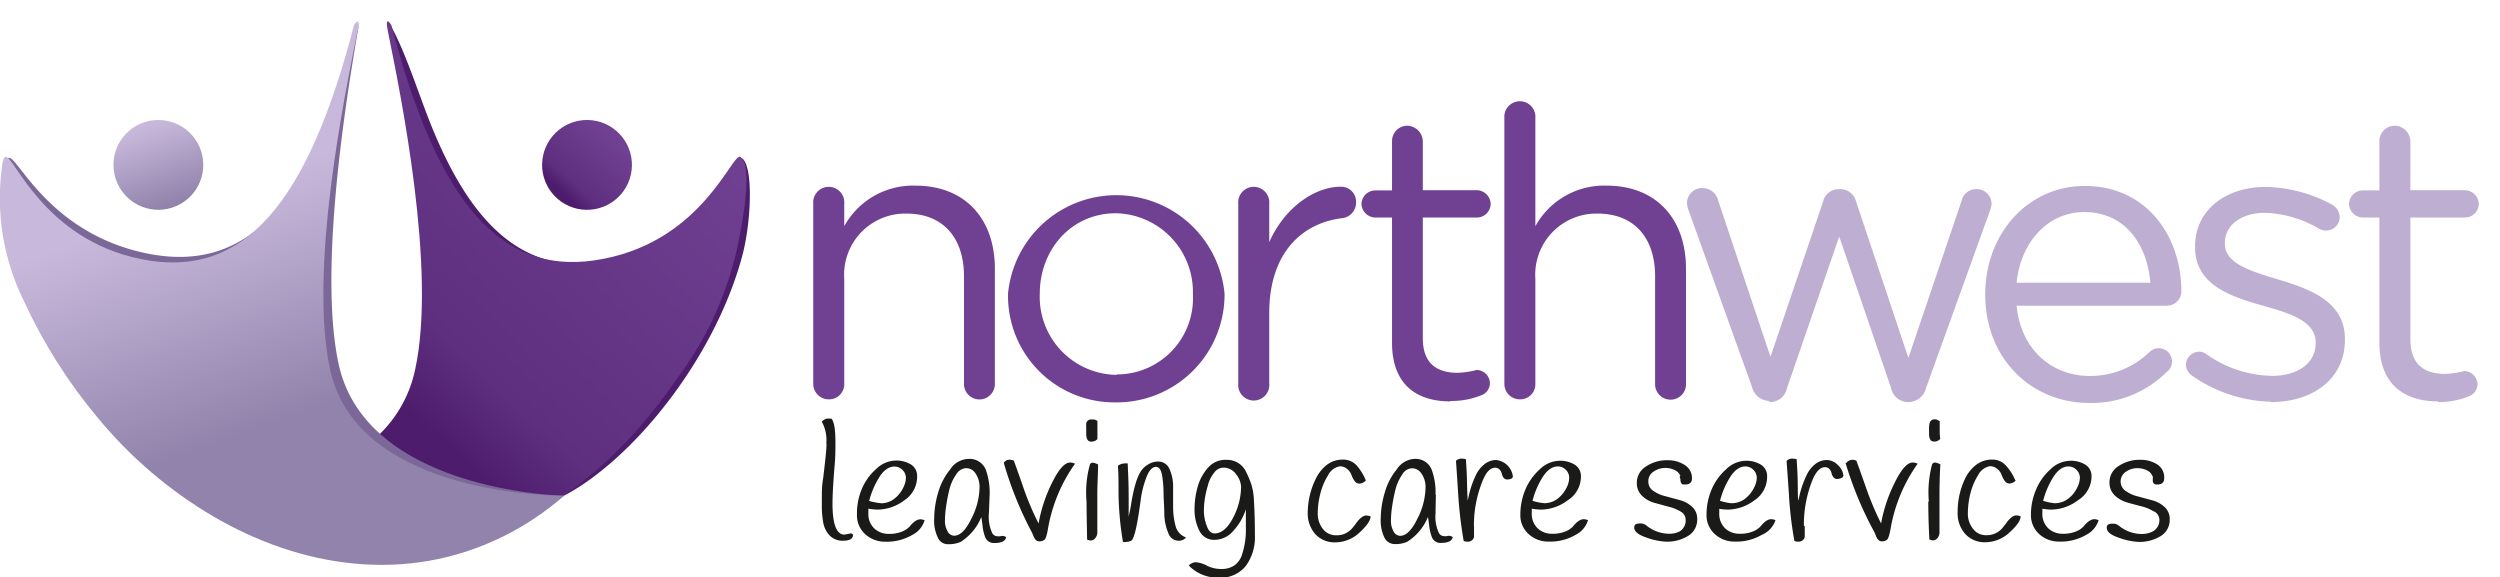
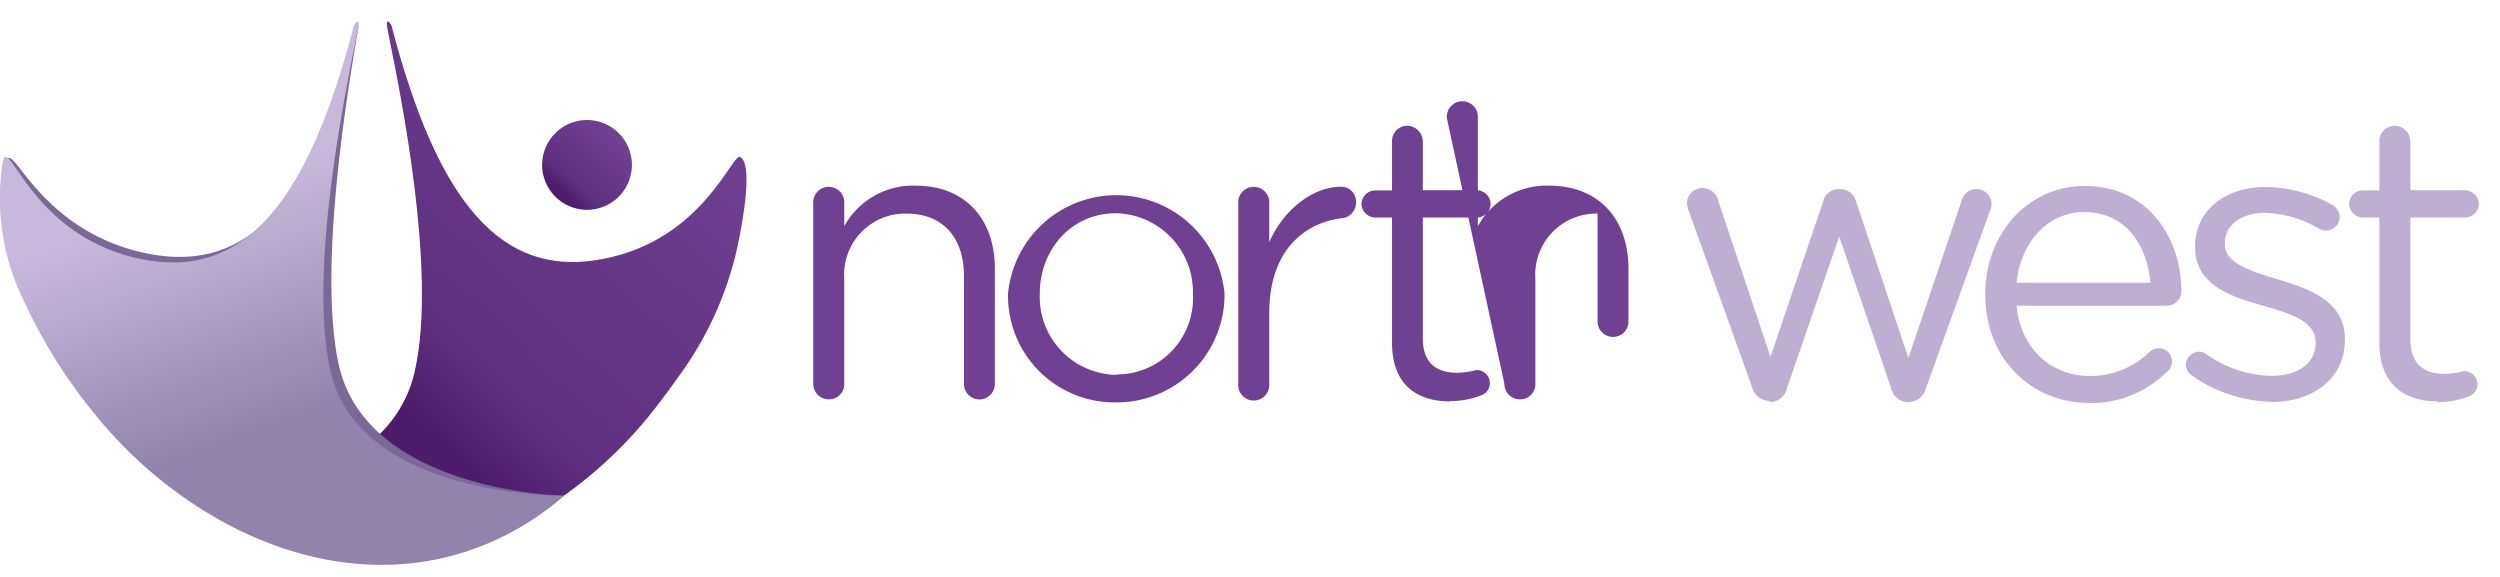
<svg xmlns="http://www.w3.org/2000/svg" xmlns:xlink="http://www.w3.org/1999/xlink" id="Layer_1" data-name="Layer 1" viewBox="0 0 229.88 53.09">
  <defs>
    <style>.cls-1{fill:none;clip-rule:evenodd;}.cls-2{fill:#4d1c6d;}.cls-2,.cls-8{fill-rule:evenodd;}.cls-3{fill:#704092;}.cls-4{clip-path:url(#clip-path);}.cls-5{fill:url(#linear-gradient);}.cls-6{clip-path:url(#clip-path-2);}.cls-7{fill:url(#linear-gradient-2);}.cls-8{fill:#7b6898;}.cls-9{clip-path:url(#clip-path-3);}.cls-10{fill:url(#linear-gradient-3);}.cls-11{clip-path:url(#clip-path-4);}.cls-12{fill:url(#linear-gradient-4);}.cls-13{fill:#1a1a18;}.cls-14{fill:#bdaed2;}</style>
    <clipPath id="clip-path">
      <path class="cls-1" d="M58.08,15.64a4.13,4.13,0,1,1-3.63-4.58,4.13,4.13,0,0,1,3.63,4.58" />
    </clipPath>
    <linearGradient id="linear-gradient" x1="0.21" y1="52.59" x2="0.79" y2="52.59" gradientTransform="translate(59.81 629.24) rotate(180) scale(11.68)" gradientUnits="userSpaceOnUse">
      <stop offset="0" stop-color="#704092" />
      <stop offset="0.81" stop-color="#5e2e7f" />
      <stop offset="1" stop-color="#4d1c6d" />
    </linearGradient>
    <clipPath id="clip-path-2">
      <path class="cls-1" d="M34.27,40.5A11.61,11.61,0,0,0,38.17,34c2-9.13-1.32-25.28-2.5-31.1-.34-1.68.32-.58.32-.58,4.24,16.28,10.09,23.38,19.55,21.47C64.68,22,67.33,14,68.07,14.43c1.08.62.43,5.06-.28,8.37a31.66,31.66,0,0,1-5.44,11.89Q61,36.61,59.53,38.43a40.24,40.24,0,0,1-10.05,8.72,7,7,0,0,0,1.33-1.57s-10.48.13-16.54-5.08" />
    </clipPath>
    <linearGradient id="linear-gradient-2" x1="0.16" y1="52.6" x2="0.84" y2="52.6" gradientTransform="matrix(-56.48, 0, 0, -55.9, 79.5, 2964.4)" xlink:href="#linear-gradient" />
    <clipPath id="clip-path-3">
      <path class="cls-1" d="M10.46,15.64a4.13,4.13,0,1,0,3.62-4.58,4.12,4.12,0,0,0-3.62,4.58" />
    </clipPath>
    <linearGradient id="linear-gradient-3" x1="0.14" y1="52.59" x2="0.86" y2="52.59" gradientTransform="matrix(0, -10.58, 10.58, 0, -542.02, 20.45)" gradientUnits="userSpaceOnUse">
      <stop offset="0" stop-color="#9283ac" />
      <stop offset="1" stop-color="#c8b9dc" />
    </linearGradient>
    <clipPath id="clip-path-4">
      <path class="cls-1" d="M46.26,49.33a25.42,25.42,0,0,0,5.6-3.75S32.92,45.81,30.36,34c-2-9.13,1.33-25.28,2.51-31.1.34-1.68-.32-.58-.32-.58C28.31,18.64,22.46,25.74,13,23.83,3.85,22,1.2,14,.47,14.43c-.16.09-.24.48-.29.92a21.26,21.26,0,0,0,2,12.29A47.88,47.88,0,0,0,9,38.43,40.15,40.15,0,0,0,19.64,47.5c8,4.67,17.68,6.25,26.62,1.83" />
    </clipPath>
    <linearGradient id="linear-gradient-4" x1="0.33" y1="52.59" x2="0.67" y2="52.59" gradientTransform="matrix(0, -64.62, 65.77, 0, -3433.16, 59.37)" xlink:href="#linear-gradient-3" />
  </defs>
  <title>nw-logo</title>
-   <path class="cls-2" d="M35.06,40.66A11.61,11.61,0,0,0,39,34.2C41,25.07,37,8.94,35.85,3.12c-.17-.84-.24-1.27-.11-1.07C37,4.07,38.29,8,39.21,10.4,43.29,21.17,48.51,25.57,56.33,24c9.14-1.85,11.13-9.88,11.87-9.46,1.08.62.92,5.91,0,9.18-2.59,9.38-10,18.52-16.35,21.87,1-.89-.26.16-.26.16s-10.48.13-16.54-5.08" />
-   <path class="cls-3" d="M102.67,34.47A7.17,7.17,0,0,1,95.61,27V27c0-4,2.85-7.39,7-7.39A7.23,7.23,0,0,1,109.69,27v.08a7,7,0,0,1-7,7.35m11.17.85a1.43,1.43,0,1,0,2.85,0v-6.5c0-5.51,3-8.28,6.72-8.72a1.43,1.43,0,0,0,1.26-1.45,1.37,1.37,0,0,0-1.4-1.44c-2.41,0-5.18,1.92-6.58,5.1V18.73a1.43,1.43,0,1,0-2.85,0Zm19.52,1.59a7.26,7.26,0,0,0,2.81-.52,1.18,1.18,0,0,0,.81-1.11,1.24,1.24,0,0,0-1.22-1.22,8,8,0,0,1-1.74.26c-1.92,0-3.21-.85-3.21-3.18V20h4.95a1.27,1.27,0,0,0,1.29-1.25,1.3,1.3,0,0,0-1.29-1.26h-4.95V13a1.47,1.47,0,0,0-1.44-1.44A1.41,1.41,0,0,0,128,13v4.51h-1.55a1.28,1.28,0,0,0-1.26,1.26A1.3,1.3,0,0,0,126.41,20H128V31.51C128,35.39,130.29,36.91,133.36,36.91Zm4.95-1.59a1.42,1.42,0,0,0,1.44,1.44,1.39,1.39,0,0,0,1.41-1.44V25.64a5.62,5.62,0,0,1,5.72-6c3.37,0,5.29,2.22,5.29,5.77v9.9a1.42,1.42,0,0,0,1.44,1.44,1.41,1.41,0,0,0,1.4-1.44V24.71c0-4.54-2.69-7.64-7.31-7.64a7.22,7.22,0,0,0-6.54,3.73V10.86a1.43,1.43,0,1,0-2.85,0Zm-63.55,0a1.42,1.42,0,0,0,1.44,1.44,1.39,1.39,0,0,0,1.41-1.44V25.64a5.62,5.62,0,0,1,5.72-6c3.37,0,5.29,2.22,5.29,5.77v9.9a1.42,1.42,0,1,0,2.84,0V24.71c0-4.54-2.69-7.64-7.31-7.64a7.22,7.22,0,0,0-6.54,3.73V18.73a1.43,1.43,0,1,0-2.85,0ZM102.6,37a9.92,9.92,0,0,0,10-10V27A10,10,0,0,0,92.69,27v.08A9.79,9.79,0,0,0,102.6,37Z" />
+   <path class="cls-3" d="M102.67,34.47A7.17,7.17,0,0,1,95.61,27V27c0-4,2.85-7.39,7-7.39A7.23,7.23,0,0,1,109.69,27v.08a7,7,0,0,1-7,7.35m11.17.85a1.43,1.43,0,1,0,2.85,0v-6.5c0-5.51,3-8.28,6.72-8.72a1.43,1.43,0,0,0,1.26-1.45,1.37,1.37,0,0,0-1.4-1.44c-2.41,0-5.18,1.92-6.58,5.1V18.73a1.43,1.43,0,1,0-2.85,0Zm19.52,1.59a7.26,7.26,0,0,0,2.81-.52,1.18,1.18,0,0,0,.81-1.11,1.24,1.24,0,0,0-1.22-1.22,8,8,0,0,1-1.74.26c-1.92,0-3.21-.85-3.21-3.18V20h4.95a1.27,1.27,0,0,0,1.29-1.25,1.3,1.3,0,0,0-1.29-1.26h-4.95V13a1.47,1.47,0,0,0-1.44-1.44A1.41,1.41,0,0,0,128,13v4.51h-1.55a1.28,1.28,0,0,0-1.26,1.26A1.3,1.3,0,0,0,126.41,20H128V31.51C128,35.39,130.29,36.91,133.36,36.91Zm4.95-1.59a1.42,1.42,0,0,0,1.44,1.44,1.39,1.39,0,0,0,1.41-1.44V25.64a5.62,5.62,0,0,1,5.72-6v9.9a1.42,1.42,0,0,0,1.44,1.44,1.41,1.41,0,0,0,1.4-1.44V24.71c0-4.54-2.69-7.64-7.31-7.64a7.22,7.22,0,0,0-6.54,3.73V10.86a1.43,1.43,0,1,0-2.85,0Zm-63.55,0a1.42,1.42,0,0,0,1.44,1.44,1.39,1.39,0,0,0,1.41-1.44V25.64a5.62,5.62,0,0,1,5.72-6c3.37,0,5.29,2.22,5.29,5.77v9.9a1.42,1.42,0,1,0,2.84,0V24.71c0-4.54-2.69-7.64-7.31-7.64a7.22,7.22,0,0,0-6.54,3.73V18.73a1.43,1.43,0,1,0-2.85,0ZM102.6,37a9.92,9.92,0,0,0,10-10V27A10,10,0,0,0,92.69,27v.08A9.79,9.79,0,0,0,102.6,37Z" />
  <g class="cls-4">
    <rect class="cls-5" x="47.8" y="8.99" width="12.34" height="12.34" transform="translate(6.16 44.43) rotate(-47.16)" />
  </g>
  <g class="cls-6">
    <rect class="cls-7" x="23.03" y="-4.18" width="57.36" height="56.78" transform="translate(-1.2 45.66) rotate(-47.16)" />
  </g>
  <path class="cls-8" d="M46.78,48.81a23.4,23.4,0,0,0,5.08-3.23s-18.16-.34-20.72-12.1C29.38,25.38,31.5,10.82,33,2.3,33.09,2,33,2.21,33,2.21c-4.25,16.28-10,23-19.46,21.1-9.14-1.85-12-9.2-12.77-8.78-.34.19-.08,1.09-.15,1.62-.88,6.17,3.12,14.72,8.94,21.76A40.15,40.15,0,0,0,20.16,47c8,4.67,17.67,6.25,26.62,1.83" />
  <g class="cls-9">
-     <rect class="cls-10" x="8.97" y="9.57" width="11.19" height="11.19" transform="translate(-4.29 5.87) rotate(-19.92)" />
-   </g>
+     </g>
  <g class="cls-11">
    <rect class="cls-12" x="-7.72" y="-6.06" width="66.96" height="67.13" transform="translate(-7.83 10.42) rotate(-19.92)" />
  </g>
-   <path class="cls-13" d="M197.93,43.79a1,1,0,0,0-.51-.54,2,2,0,0,0-.94-.2,1.81,1.81,0,0,0-1,.33,1.06,1.06,0,0,0,0,1.78,3.2,3.2,0,0,0,1.12.49l1.32.36a2.66,2.66,0,0,1,1.13.62,1.48,1.48,0,0,1,.46,1.12,1.73,1.73,0,0,1-.84,1.55,3.73,3.73,0,0,1-2,.53,6.08,6.08,0,0,1-1.82-.38c-.76-.25-1.13-.56-1.13-.91s.22-.39.66-.39a.94.94,0,0,1,.52.24,3.31,3.31,0,0,0,2,.71,2.25,2.25,0,0,0,.94-.18,1.17,1.17,0,0,0,.72-1.12A.86.86,0,0,0,198,47a3.85,3.85,0,0,0-1.12-.45c-.43-.11-.88-.23-1.32-.36a2.73,2.73,0,0,1-1.13-.66,1.63,1.63,0,0,1-.46-1.18,1.75,1.75,0,0,1,.83-1.49,3.5,3.5,0,0,1,2.06-.58,2.8,2.8,0,0,1,1.51.43A1.4,1.4,0,0,1,199,44c0,.36-.21.55-.62.55a.46.46,0,0,1-.34-.09.48.48,0,0,1-.09-.33,1.84,1.84,0,0,0,0-.34m-9,2.48a2,2,0,0,0,1.27-.45,2.75,2.75,0,0,0,.79-1,2.09,2.09,0,0,0,.24-.9,1,1,0,0,0-.32-.72,1,1,0,0,0-.74-.31c-.51,0-1,.35-1.4,1a7.81,7.81,0,0,0-.92,2.16A5.12,5.12,0,0,0,188.9,46.27Zm-1.15.5c0,.2,0,.34,0,.41a1.82,1.82,0,0,0,.55,1.41,1.91,1.91,0,0,0,1.31.49,3.09,3.09,0,0,0,1.23-.21,2,2,0,0,0,.69-.45c.36-.45.7-.68,1-.68a1.08,1.08,0,0,1,.39.09,2.23,2.23,0,0,1-1.14,1.35,4.64,4.64,0,0,1-2.49.62,2.67,2.67,0,0,1-1.82-.68,2.33,2.33,0,0,1-.77-1.84,5.76,5.76,0,0,1,.47-2.26,5.08,5.08,0,0,1,1.33-1.87,2.65,2.65,0,0,1,1.77-.78,2.54,2.54,0,0,1,1.45.37,1.22,1.22,0,0,1,.55,1.08A2.58,2.58,0,0,1,191.07,46a4.15,4.15,0,0,1-2.49.86A5.6,5.6,0,0,1,187.75,46.77Zm-2.44-2.6a.83.83,0,0,1-.57.29.54.54,0,0,1-.46-.25,2.19,2.19,0,0,1-.28-.55,1.25,1.25,0,0,0-.39-.54,1,1,0,0,0-.7-.25,1.54,1.54,0,0,0-1.08.84,5.89,5.89,0,0,0-.71,1.71,7.64,7.64,0,0,0-.22,1.77,2.24,2.24,0,0,0,.46,1.42,1.47,1.47,0,0,0,1.24.6,1.85,1.85,0,0,0,1.46-.64q.23-.27.42-.54c.32-.43.62-.64.88-.64a1.57,1.57,0,0,1,.39.08q0,.56-1,1.47a3.27,3.27,0,0,1-2.22.92,2.41,2.41,0,0,1-1.88-.77,2.83,2.83,0,0,1-.69-2A7,7,0,0,1,180.7,44a3.48,3.48,0,0,1,1-1.25,2.39,2.39,0,0,1,1.45-.49,1.65,1.65,0,0,1,1.29.54A4.56,4.56,0,0,1,185.31,44.17Zm-8,1.95a10,10,0,0,1,.3-3.42.31.31,0,0,1,.26-.17,1.43,1.43,0,0,1,.5.17c-.05.86-.08,1.79-.08,2.8l0,3.34a.86.86,0,0,1-.2.66.57.57,0,0,1-.38.19.79.79,0,0,1-.35-.09C177.34,48.29,177.31,47.13,177.31,46.12Zm1-7.41c0,.23,0,.49,0,.77s0,.57.05.88a.73.73,0,0,1-.58.24c-.3,0-.45-.24-.45-.73v-.23c0-.13,0-.24,0-.35a1.8,1.8,0,0,1,.05-.37.45.45,0,0,1,.47-.36C178.05,38.56,178.21,38.61,178.28,38.71Zm-8.58,3.85a.72.72,0,0,1,.92-.19c.29.77.56,1.56.84,2.34a26.48,26.48,0,0,0,1.43,3.42,13.79,13.79,0,0,1,1.24-3.72c.61-1.25,1.16-1.88,1.67-1.88a1.06,1.06,0,0,1,.45.11,14.56,14.56,0,0,0-2.49,6c-.11.59-.22.92-.34,1a.72.72,0,0,1-.41.14.49.49,0,0,1-.32-.09.93.93,0,0,1-.17-.19,2.56,2.56,0,0,1-.13-.3c-.06-.14-.1-.24-.13-.29A33,33,0,0,1,169.7,42.56Zm-3.83,5.8,0,.86a.5.5,0,0,1-.19.46.65.65,0,0,1-.38.13,1.31,1.31,0,0,1-.38-.06,34.55,34.55,0,0,1-.51-4.37c-.12-1.75-.19-2.73-.21-3a.71.71,0,0,1,.48-.21,1.53,1.53,0,0,1,.45.06c0,.29.07.94.09,1.94s0,1.62.07,1.87a9,9,0,0,1,.76-2.37,2.8,2.8,0,0,1,.79-1,1.73,1.73,0,0,1,1.06-.37,1.45,1.45,0,0,1,1.05.5,1.42,1.42,0,0,1,.47.92.25.25,0,0,1-.18.23.87.87,0,0,1-.4.09.4.4,0,0,1-.34-.17,1,1,0,0,1-.17-.37.77.77,0,0,0-.19-.37.53.53,0,0,0-.41-.17q-.67,0-1.17,1.23A11,11,0,0,0,165.87,48.36Zm-6.71-2.09a2,2,0,0,0,1.27-.45,2.86,2.86,0,0,0,.79-1,2.09,2.09,0,0,0,.24-.9,1,1,0,0,0-.32-.72,1,1,0,0,0-.74-.31c-.51,0-1,.35-1.4,1a7.52,7.52,0,0,0-.92,2.16A5,5,0,0,0,159.16,46.27Zm-1.15.5c0,.2,0,.34,0,.41a1.82,1.82,0,0,0,.55,1.41,1.89,1.89,0,0,0,1.31.49,3.09,3.09,0,0,0,1.23-.21,2,2,0,0,0,.69-.45c.36-.45.69-.68,1-.68a1.08,1.08,0,0,1,.39.09A2.23,2.23,0,0,1,162,49.18a4.64,4.64,0,0,1-2.49.62,2.65,2.65,0,0,1-1.82-.68,2.33,2.33,0,0,1-.77-1.84,5.93,5.93,0,0,1,.46-2.26,5.23,5.23,0,0,1,1.34-1.87,2.65,2.65,0,0,1,1.77-.78,2.54,2.54,0,0,1,1.45.37,1.22,1.22,0,0,1,.55,1.08A2.58,2.58,0,0,1,161.33,46a4.15,4.15,0,0,1-2.49.86A5.6,5.6,0,0,1,158,46.77Zm-3.57-3a1,1,0,0,0-.52-.54,1.9,1.9,0,0,0-.94-.2,1.86,1.86,0,0,0-1,.33,1,1,0,0,0-.49.89,1,1,0,0,0,.46.89,3.28,3.28,0,0,0,1.12.49l1.33.36a2.62,2.62,0,0,1,1.12.62,1.44,1.44,0,0,1,.46,1.12,1.73,1.73,0,0,1-.84,1.55,3.73,3.73,0,0,1-2,.53,6.14,6.14,0,0,1-1.82-.38c-.75-.25-1.13-.56-1.13-.91s.23-.39.67-.39a1,1,0,0,1,.51.24,3.37,3.37,0,0,0,2,.71,2.2,2.2,0,0,0,.93-.18A1.16,1.16,0,0,0,155,47.8a.86.86,0,0,0-.46-.76,4,4,0,0,0-1.12-.45l-1.32-.36a2.67,2.67,0,0,1-1.13-.66,1.59,1.59,0,0,1-.46-1.18,1.75,1.75,0,0,1,.83-1.49,3.48,3.48,0,0,1,2.06-.58,2.79,2.79,0,0,1,1.5.43,1.41,1.41,0,0,1,.68,1.25c0,.36-.21.55-.62.55-.18,0-.29,0-.34-.09a.54.54,0,0,1-.1-.33A1.35,1.35,0,0,0,154.44,43.79ZM142,46.27a2,2,0,0,0,1.27-.45,2.86,2.86,0,0,0,.79-1,2.07,2.07,0,0,0,.23-.9,1,1,0,0,0-.31-.72,1,1,0,0,0-.74-.31c-.51,0-1,.35-1.4,1a7.52,7.52,0,0,0-.92,2.16A5,5,0,0,0,142,46.27Zm-1.15.5c0,.2,0,.34,0,.41a1.82,1.82,0,0,0,.55,1.41,1.89,1.89,0,0,0,1.31.49,3.09,3.09,0,0,0,1.23-.21,2,2,0,0,0,.69-.45c.36-.45.69-.68,1-.68a1.08,1.08,0,0,1,.39.09,2.23,2.23,0,0,1-1.14,1.35,4.64,4.64,0,0,1-2.49.62,2.65,2.65,0,0,1-1.82-.68,2.33,2.33,0,0,1-.77-1.84,5.93,5.93,0,0,1,.46-2.26,5.2,5.2,0,0,1,1.33-1.87,2.65,2.65,0,0,1,1.77-.78,2.57,2.57,0,0,1,1.46.37,1.24,1.24,0,0,1,.55,1.08A2.58,2.58,0,0,1,144.16,46a4.17,4.17,0,0,1-2.49.86A5.6,5.6,0,0,1,140.84,46.77Zm-5.31,1.59,0,.86a.5.5,0,0,1-.19.46.62.62,0,0,1-.38.13,1.31,1.31,0,0,1-.38-.06,38.69,38.69,0,0,1-.51-4.37c-.11-1.75-.18-2.73-.2-3a.69.69,0,0,1,.47-.21,1.53,1.53,0,0,1,.45.06c0,.29.07.94.09,1.94s.05,1.62.08,1.87a8.63,8.63,0,0,1,.75-2.37,2.71,2.71,0,0,1,.8-1,1.69,1.69,0,0,1,1.06-.37,1.74,1.74,0,0,1,1.52,1.42A.25.25,0,0,1,139,44a1,1,0,0,1-.41.09.41.41,0,0,1-.34-.17,1,1,0,0,1-.16-.37.79.79,0,0,0-.2-.37.53.53,0,0,0-.41-.17c-.45,0-.84.41-1.16,1.23A10.82,10.82,0,0,0,135.53,48.36ZM128.32,45a14.8,14.8,0,0,0-.31,1.56,9.35,9.35,0,0,0-.11,1.3,1.9,1.9,0,0,0,.24,1,.69.69,0,0,0,.61.41c.54,0,1.07-.52,1.57-1.55a6.48,6.48,0,0,0,.76-2.87,2.13,2.13,0,0,0-.46-1.42,1,1,0,0,0-.79-.37,1.1,1.1,0,0,0-.89.57A4.34,4.34,0,0,0,128.32,45Zm3.71.49L132,47.22a3.53,3.53,0,0,0,.3,1.77.55.55,0,0,0,.5.31,1.08,1.08,0,0,0,.25,0,.54.54,0,0,1,.53.09c-.07.35-.42.53-1.06.53a.83.83,0,0,1-.86-.54,4.25,4.25,0,0,1-.24-1q-.07-.62-.12-.84a4.86,4.86,0,0,1-1.91,2.28,2.62,2.62,0,0,1-1.09.21,1.06,1.06,0,0,1-1-.6,3.64,3.64,0,0,1-.34-1.74,8.56,8.56,0,0,1,.38-2.42,5.83,5.83,0,0,1,1.11-2.13A2.06,2.06,0,0,1,130,42.2a1.59,1.59,0,0,1,1.65,1A6,6,0,0,1,132,45.48Zm-6.44-1.31a.85.85,0,0,1-.58.29.56.56,0,0,1-.46-.25,2.19,2.19,0,0,1-.28-.55,1.25,1.25,0,0,0-.39-.54,1,1,0,0,0-.7-.25,1.52,1.52,0,0,0-1.07.84,5.62,5.62,0,0,0-.71,1.71,7.17,7.17,0,0,0-.23,1.77,2.24,2.24,0,0,0,.46,1.42,1.49,1.49,0,0,0,1.25.6,1.83,1.83,0,0,0,1.45-.64q.23-.27.42-.54c.33-.43.62-.64.88-.64a1.72,1.72,0,0,1,.4.08c0,.37-.34.86-1,1.47a3.26,3.26,0,0,1-2.21.92,2.42,2.42,0,0,1-1.89-.77,2.88,2.88,0,0,1-.68-2A7.15,7.15,0,0,1,121,44a3.59,3.59,0,0,1,1-1.25,2.39,2.39,0,0,1,1.45-.49,1.68,1.68,0,0,1,1.3.54A5,5,0,0,1,125.59,44.17Zm-14.51.41a9.64,9.64,0,0,0-.29,1.25A8,8,0,0,0,110.7,47a4,4,0,0,0,.25,1.32c.17.49.41.73.73.73.64,0,1.2-.48,1.7-1.43a6.23,6.23,0,0,0,.74-2.88,2,2,0,0,0-.46-1.13A1.4,1.4,0,0,0,112.5,43a1.06,1.06,0,0,0-.85.46A3,3,0,0,0,111.08,44.58Zm1.6-2.3a1.92,1.92,0,0,1,1.91,1.12,9.29,9.29,0,0,1,.47,1.12A5.78,5.78,0,0,1,115.3,46c.06.94.09,2,.09,3.2a4.45,4.45,0,0,1-.85,2.86,3,3,0,0,1-2.5,1.06A3.72,3.72,0,0,1,109.31,52a.92.92,0,0,1,.66-.3,2.58,2.58,0,0,1,1,.31,2.93,2.93,0,0,0,1.34.31,2.08,2.08,0,0,0,1.18-.32,1.91,1.91,0,0,0,.69-.92,7.37,7.37,0,0,0,.38-2.57c0-.15,0-.71,0-1.68a5.33,5.33,0,0,1-1.17,2,2.28,2.28,0,0,1-1.71.81,1.48,1.48,0,0,1-1.4-.85,4.24,4.24,0,0,1-.44-1.95,7.59,7.59,0,0,1,.3-2.12,4.42,4.42,0,0,1,1-1.78A2.12,2.12,0,0,1,112.68,42.28Zm-3.63,7.14a.84.84,0,0,1-.62.29,1,1,0,0,1-1-.7,4.8,4.8,0,0,1-.37-1.7c0-.66-.06-1.33-.07-2a9.93,9.93,0,0,0-.15-1.7q-.15-.69-.54-.69c-.35,0-.65.32-.9,1a8.89,8.89,0,0,0-.52,2.12c-.29,2.17-.56,3.38-.82,3.64a1,1,0,0,1-.47.14,1.06,1.06,0,0,1-.33,0,28.17,28.17,0,0,1-.41-4.8q0-1.69-.06-2.19a1,1,0,0,1,.54-.22,1.22,1.22,0,0,1,.37,0c0,.43.07,1.32.08,2.66s0,2.12,0,2.32c0-.21.12-.56.19-1s.14-.87.21-1.17a10.38,10.38,0,0,1,.28-1.09,4.22,4.22,0,0,1,.44-1,2,2,0,0,1,.67-.63,1.73,1.73,0,0,1,.95-.27,1.1,1.1,0,0,1,1,.65,3.85,3.85,0,0,1,.35,1.59c0,.64,0,1.28,0,1.94a6.81,6.81,0,0,0,.24,1.8A1.53,1.53,0,0,0,109.05,49.42Zm-9.14-3.3a9.56,9.56,0,0,1,.31-3.42.3.3,0,0,1,.25-.17,1.43,1.43,0,0,1,.5.17c0,.86-.07,1.79-.07,2.8l0,3.34a.86.86,0,0,1-.21.66.55.55,0,0,1-.37.19.8.8,0,0,1-.36-.09C99.94,48.29,99.91,47.13,99.91,46.12Zm1-7.41c0,.23,0,.49,0,.77s0,.57,0,.88a.72.72,0,0,1-.57.24c-.31,0-.46-.24-.46-.73v-.23c0-.13,0-.24,0-.35a2.93,2.93,0,0,1,0-.37.45.45,0,0,1,.47-.36C100.66,38.56,100.81,38.61,100.88,38.71ZM92.3,42.56a.59.59,0,0,1,.59-.28.59.59,0,0,1,.34.09c.28.77.56,1.56.83,2.34a25,25,0,0,0,1.44,3.42,13.76,13.76,0,0,1,1.23-3.72c.61-1.25,1.17-1.88,1.67-1.88a1.06,1.06,0,0,1,.45.11,14.56,14.56,0,0,0-2.49,6c-.1.59-.21.92-.33,1a.75.75,0,0,1-.41.14.54.54,0,0,1-.33-.09.85.85,0,0,1-.16-.19,2.25,2.25,0,0,1-.14-.3c-.06-.14-.1-.24-.13-.29A33,33,0,0,1,92.3,42.56ZM87.3,45A15,15,0,0,0,87,46.55a9.35,9.35,0,0,0-.11,1.3,1.9,1.9,0,0,0,.24,1,.69.69,0,0,0,.61.41c.54,0,1.07-.52,1.57-1.55a6.48,6.48,0,0,0,.76-2.87,2.18,2.18,0,0,0-.45-1.42,1,1,0,0,0-.8-.37,1.11,1.11,0,0,0-.89.57A4.12,4.12,0,0,0,87.3,45Zm3.7.49-.07,1.74a3.53,3.53,0,0,0,.3,1.77.55.55,0,0,0,.5.31,1.14,1.14,0,0,0,.26,0,.55.55,0,0,1,.53.09c-.07.35-.43.53-1.06.53a.85.85,0,0,1-.87-.54,4.25,4.25,0,0,1-.24-1q-.07-.62-.12-.84a4.85,4.85,0,0,1-1.9,2.28,2.68,2.68,0,0,1-1.09.21,1,1,0,0,1-1-.6,3.52,3.52,0,0,1-.34-1.74,8.53,8.53,0,0,1,.37-2.42,6,6,0,0,1,1.11-2.13A2.06,2.06,0,0,1,89,42.2a1.61,1.61,0,0,1,1.65,1A6.27,6.27,0,0,1,91,45.48Zm-10,.79a2,2,0,0,0,1.27-.45,2.75,2.75,0,0,0,.79-1,2.09,2.09,0,0,0,.24-.9,1,1,0,0,0-.32-.72,1,1,0,0,0-.74-.31c-.51,0-1,.35-1.4,1a7.81,7.81,0,0,0-.92,2.16A5.12,5.12,0,0,0,81,46.27Zm-1.15.5c0,.2,0,.34,0,.41a1.82,1.82,0,0,0,.55,1.41,1.89,1.89,0,0,0,1.31.49,3.09,3.09,0,0,0,1.23-.21,2,2,0,0,0,.69-.45c.36-.45.7-.68,1-.68a1.08,1.08,0,0,1,.39.09,2.23,2.23,0,0,1-1.14,1.35,4.64,4.64,0,0,1-2.49.62,2.67,2.67,0,0,1-1.82-.68,2.33,2.33,0,0,1-.77-1.84A5.76,5.76,0,0,1,79.23,45a5.08,5.08,0,0,1,1.33-1.87,2.65,2.65,0,0,1,1.77-.78,2.54,2.54,0,0,1,1.45.37,1.22,1.22,0,0,1,.55,1.08A2.58,2.58,0,0,1,83.16,46a4.15,4.15,0,0,1-2.49.86A5.6,5.6,0,0,1,79.84,46.77Zm-3.87-6a3.5,3.5,0,0,0-.41-2,.76.76,0,0,1,.68-.29l.19,0c.26.25.38,1,.38,2.19,0,.66,0,1.42-.09,2.29q-.18,2.26-.18,3.33c0,1.9.37,2.86,1.1,2.86l.56-.11a.27.27,0,0,1,.23.12c0,.36-.32.55-.88.55a1.67,1.67,0,0,1-1.3-.51A2.35,2.35,0,0,1,75.69,48a8.44,8.44,0,0,1-.12-1.27c0-.33,0-.69,0-1.09s0-1,.13-1.72C75.88,42.37,76,41.34,76,40.79Z" />
  <path class="cls-14" d="M185.43,26c.37-3.73,2.88-6.5,6.21-6.5,3.8,0,5.8,3,6.09,6.5Zm13.86,8.17a1.22,1.22,0,0,0-.82-2.15,1.22,1.22,0,0,0-.81.34,7.81,7.81,0,0,1-5.51,2.21c-3.39,0-6.31-2.32-6.72-6.46h13.82a1.33,1.33,0,0,0,1.33-1.33c0-5.07-3.21-9.68-8.87-9.68-5.28,0-9.16,4.43-9.16,9.94v.07c0,5.91,4.28,9.94,9.53,9.94A9.75,9.75,0,0,0,199.29,34.14Zm9.53,2.8c3.81,0,6.8-2.1,6.8-5.72v-.08c0-3.43-3.17-4.58-6.13-5.47-2.55-.77-4.91-1.47-4.91-3.28v-.08c0-1.59,1.44-2.77,3.69-2.77a10.39,10.39,0,0,1,5,1.48,1.5,1.5,0,0,0,.63.15A1.24,1.24,0,0,0,215.14,20a1.36,1.36,0,0,0-.7-1.18,13.27,13.27,0,0,0-6.09-1.63c-3.77,0-6.51,2.18-6.51,5.47v.07c0,3.51,3.33,4.55,6.32,5.4,2.51.7,4.77,1.44,4.77,3.36v.07c0,1.85-1.67,3-4,3a10.73,10.73,0,0,1-6.06-2,1.1,1.1,0,0,0-.7-.22A1.24,1.24,0,0,0,201,33.51a1.27,1.27,0,0,0,.52,1A13.2,13.2,0,0,0,208.82,36.94Zm15.37,0a7.21,7.21,0,0,0,2.8-.52,1.19,1.19,0,0,0,.82-1.11,1.24,1.24,0,0,0-1.22-1.22,8,8,0,0,1-1.74.26c-1.92,0-3.21-.85-3.21-3.18V20h5a1.27,1.27,0,0,0,1.29-1.25,1.3,1.3,0,0,0-1.29-1.26h-5V13a1.47,1.47,0,0,0-1.44-1.44A1.41,1.41,0,0,0,218.79,13v4.51h-1.55A1.27,1.27,0,0,0,216,18.73,1.29,1.29,0,0,0,217.24,20h1.55V31.51C218.79,35.39,221.12,36.91,224.19,36.91Zm-61.5,0h.08a1.59,1.59,0,0,0,1.55-1.29l4.8-13.93,4.77,13.93a1.59,1.59,0,0,0,1.55,1.29h.11a1.67,1.67,0,0,0,1.55-1.29l5.84-16.19a2.42,2.42,0,0,0,.19-.77,1.37,1.37,0,0,0-1.41-1.33,1.38,1.38,0,0,0-1.36,1.11l-4.88,14.41-4.81-14.38a1.5,1.5,0,0,0-1.47-1.14h-.15a1.47,1.47,0,0,0-1.41,1.14L162.8,32.81,158,18.47a1.49,1.49,0,0,0-1.44-1.18,1.4,1.4,0,0,0-1.44,1.36,2.78,2.78,0,0,0,.18.78l5.8,16.15A1.69,1.69,0,0,0,162.69,36.87Z" />
</svg>